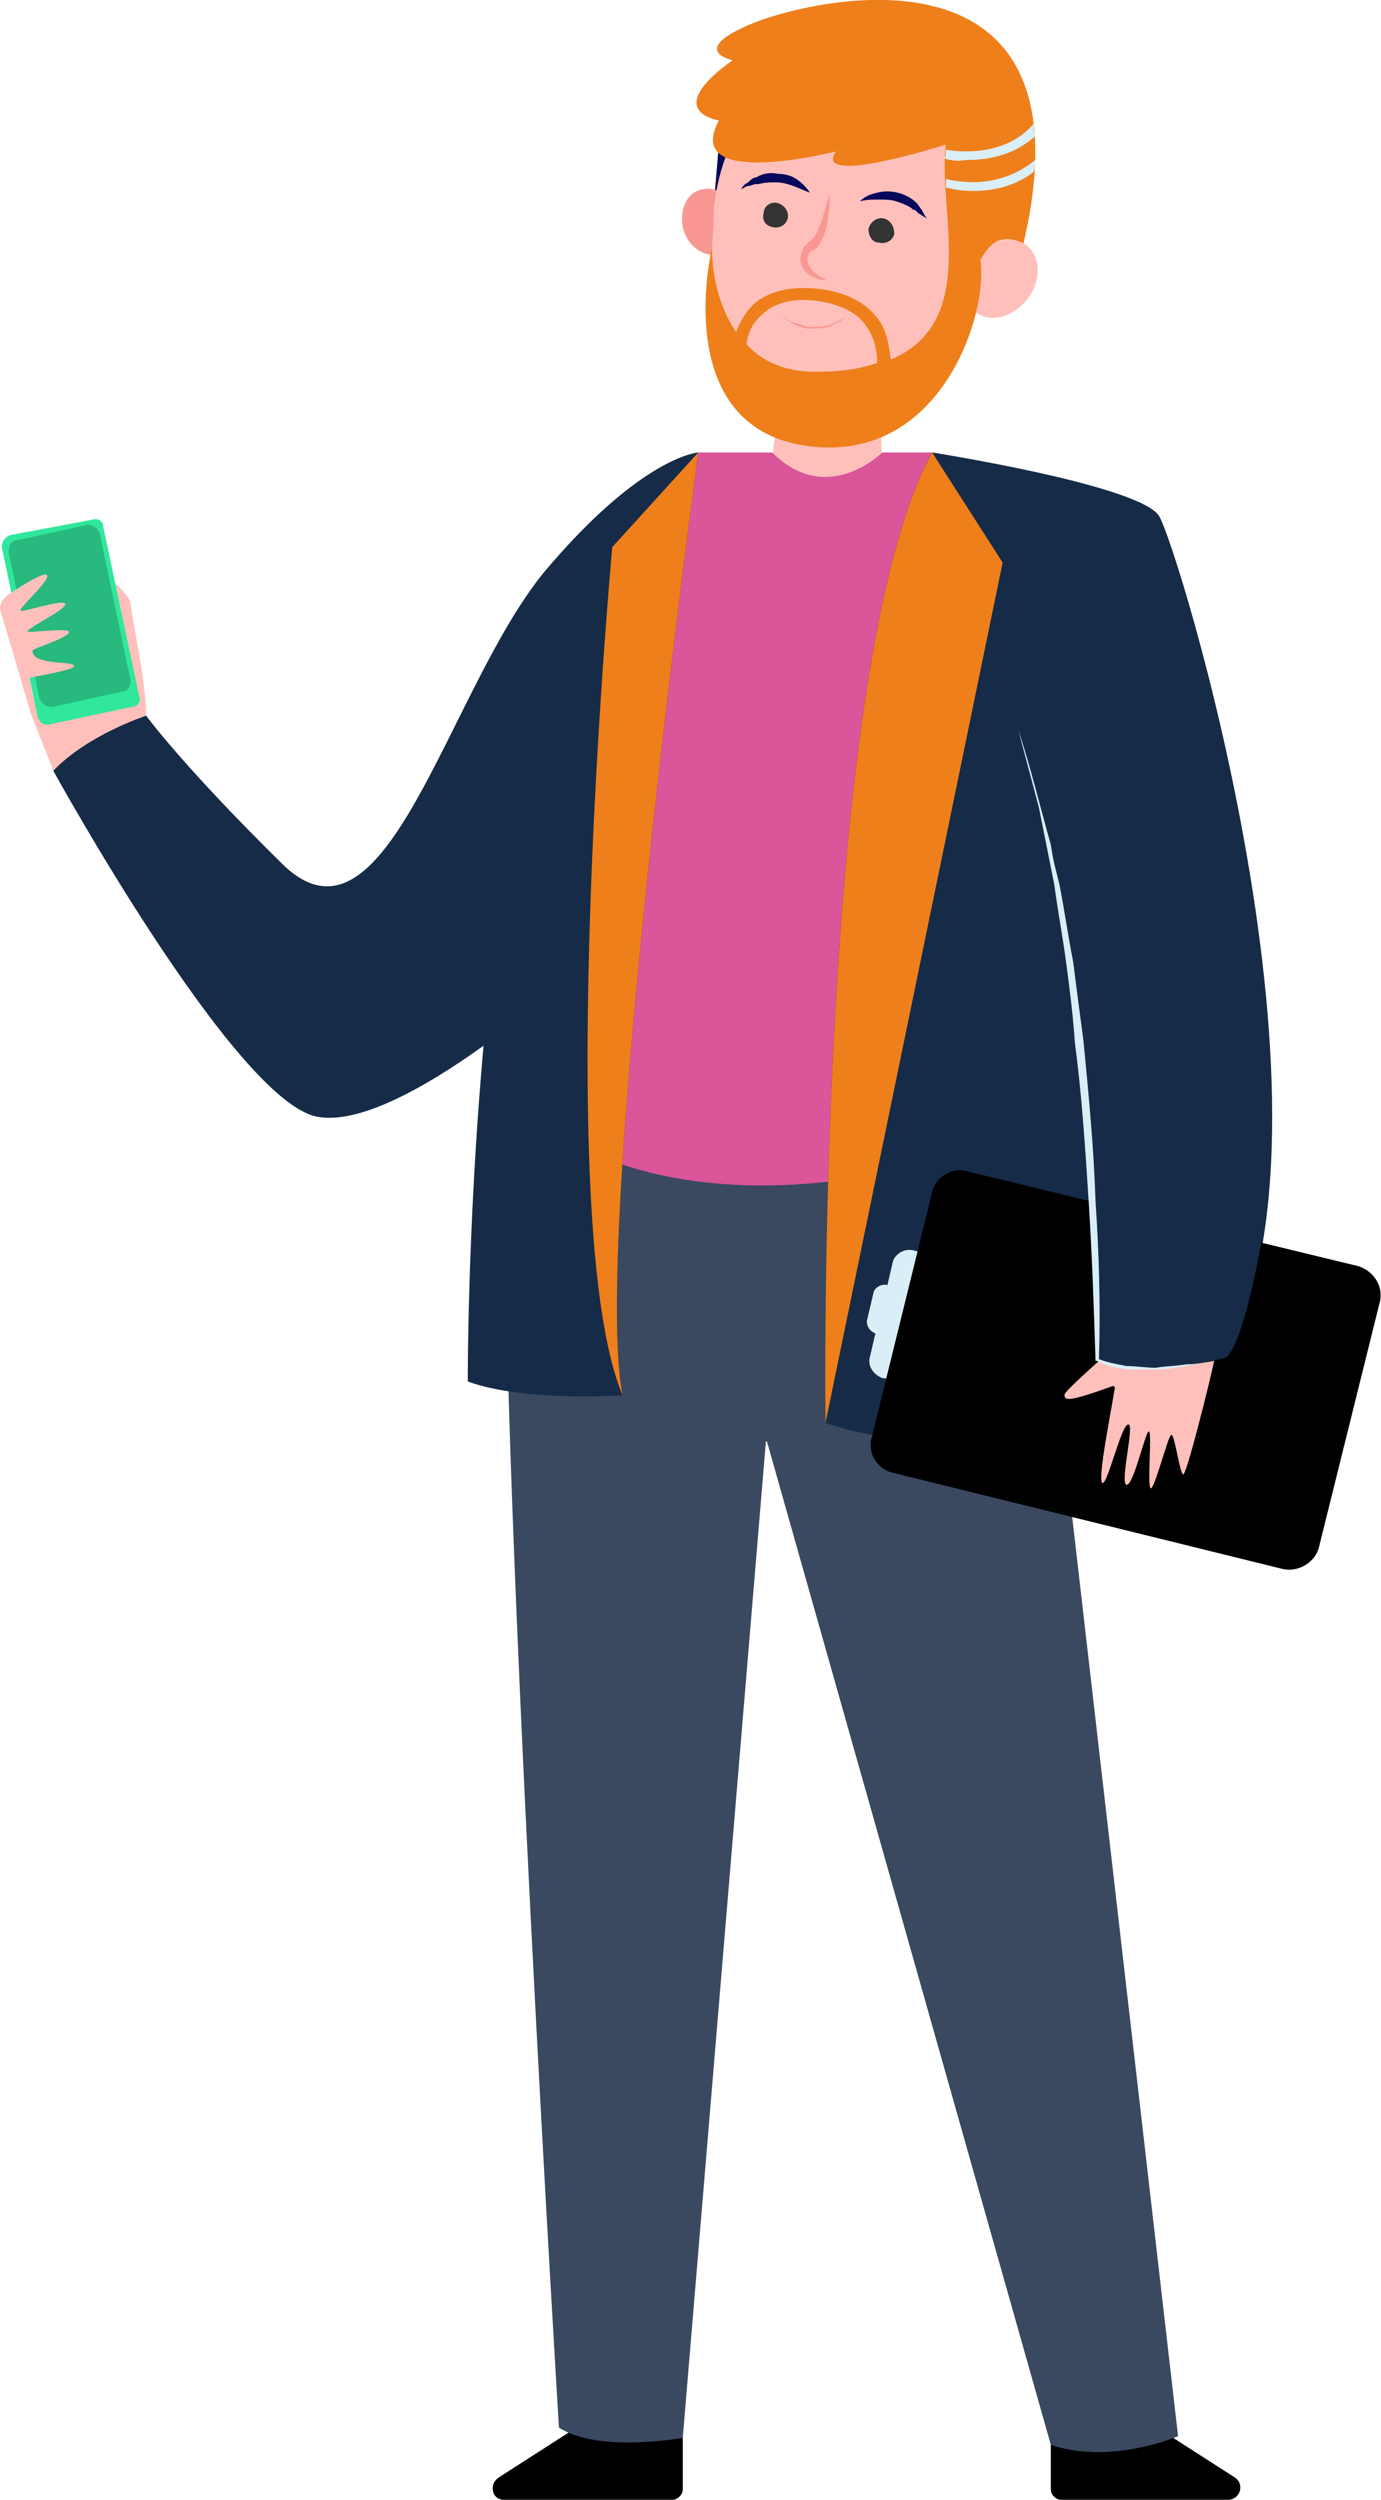
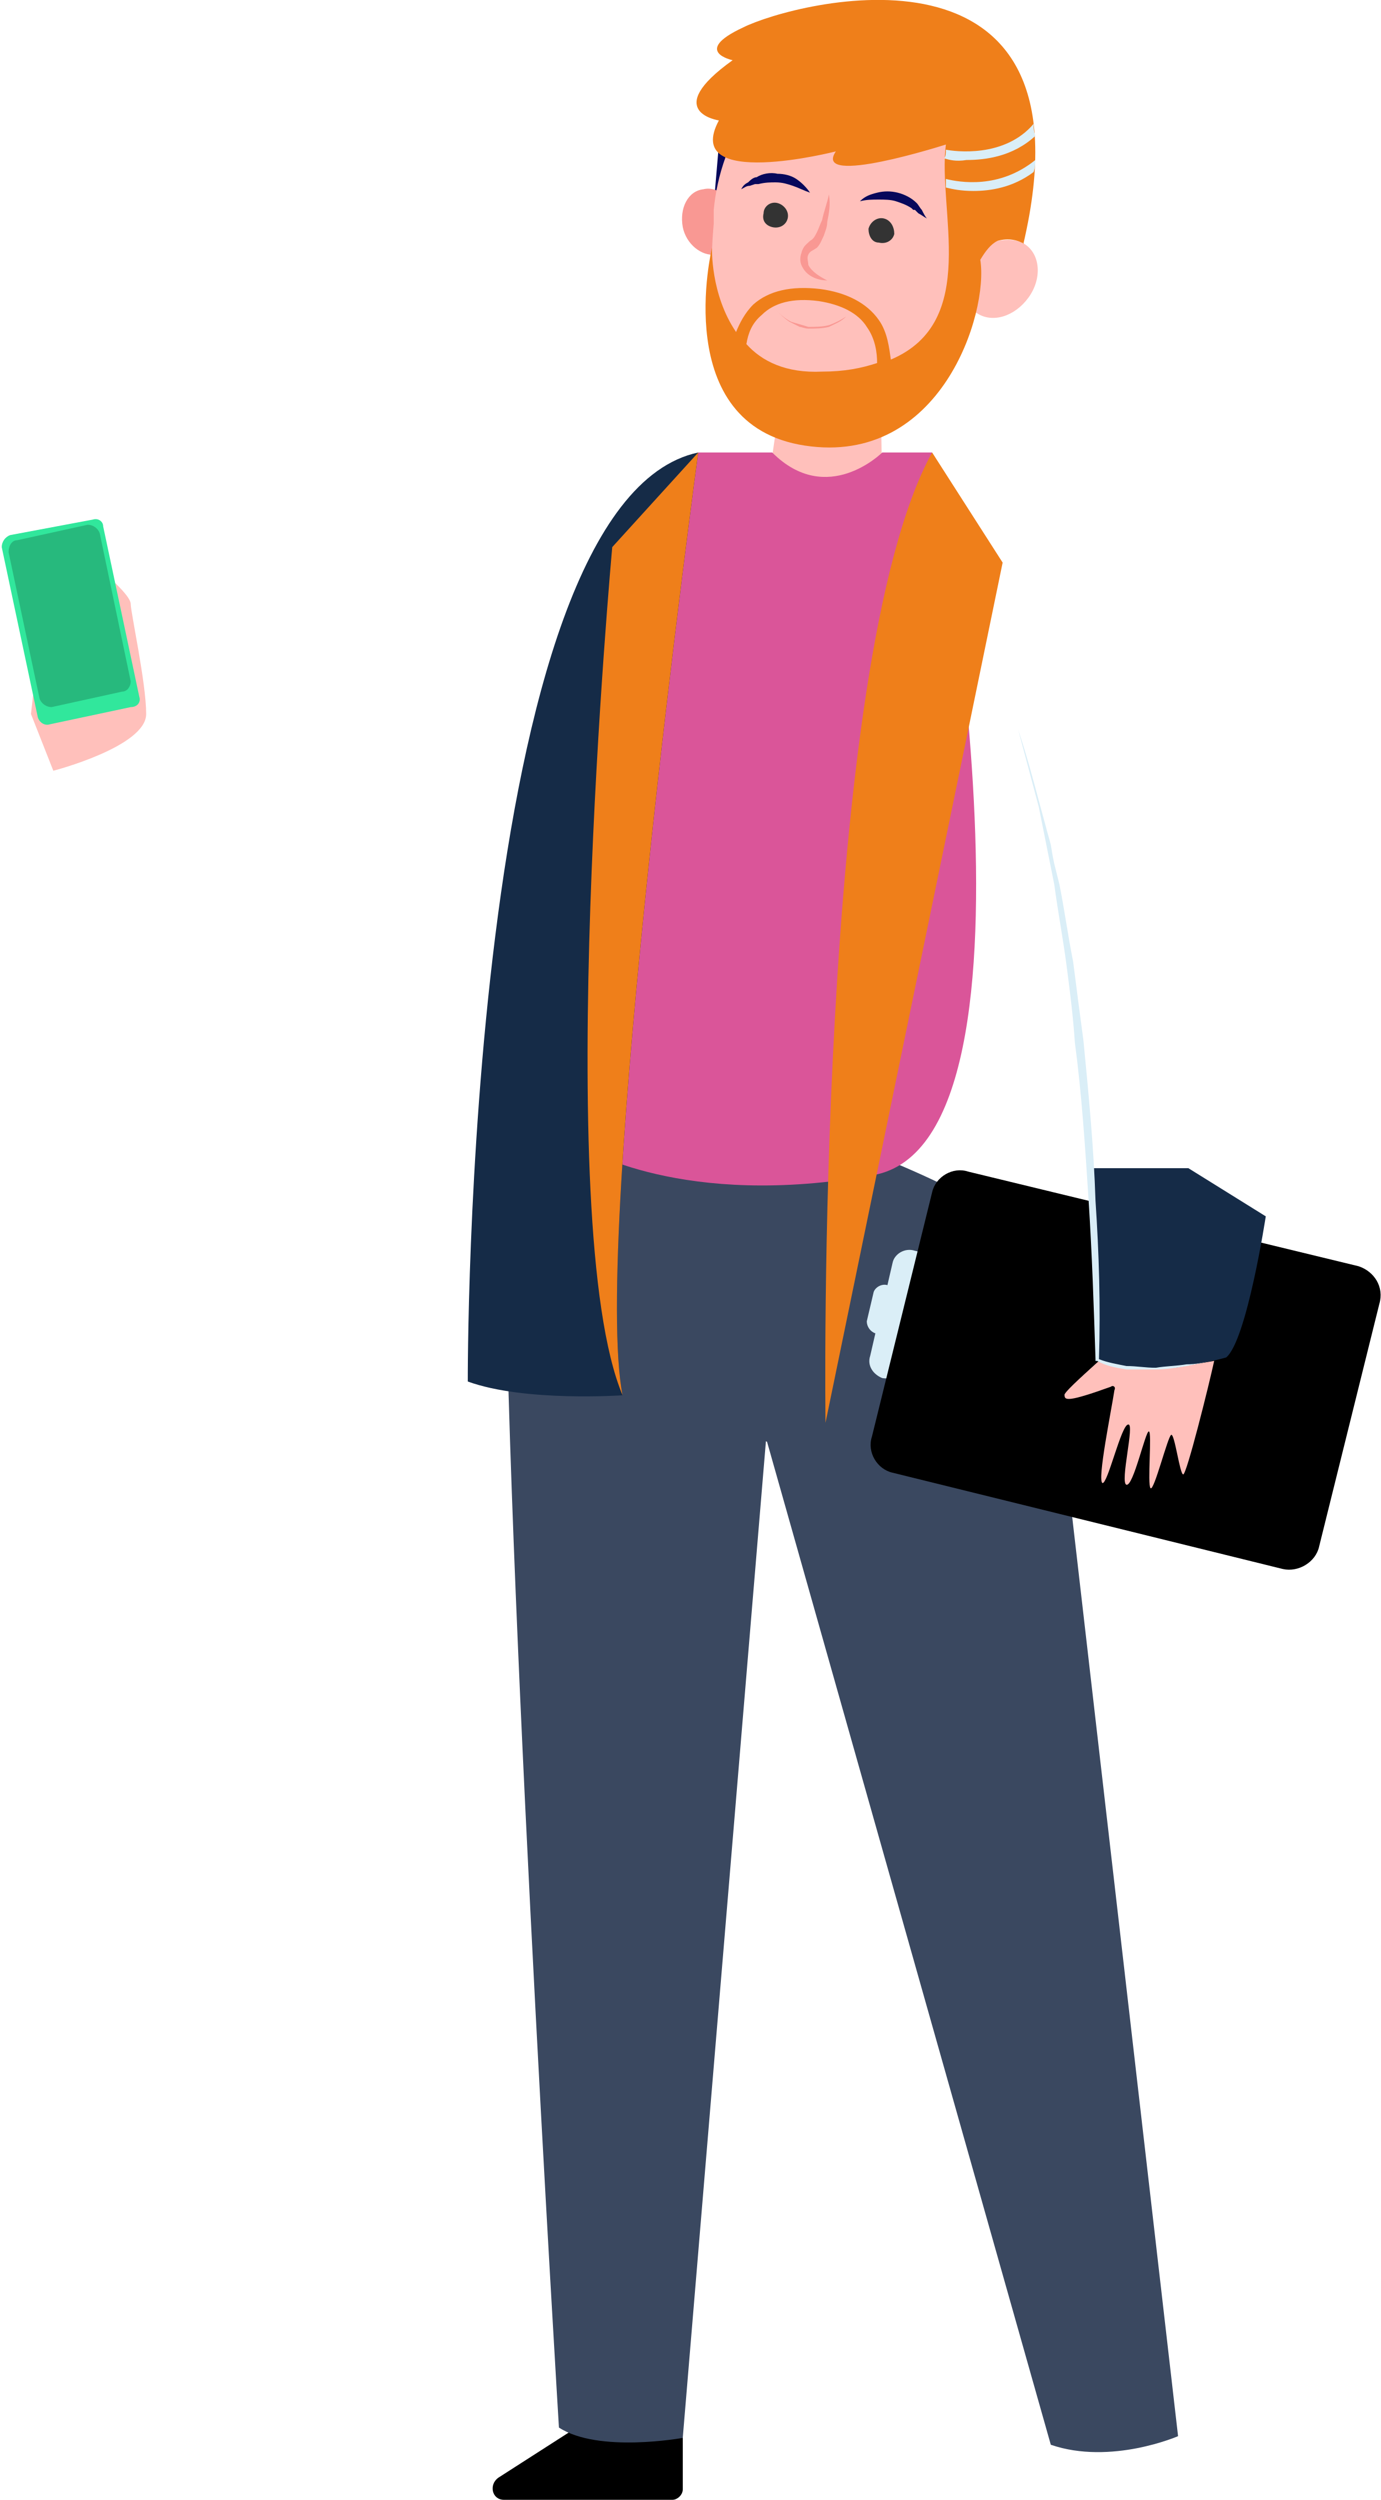
<svg xmlns="http://www.w3.org/2000/svg" xml:space="preserve" width="803px" height="1453px" style="shape-rendering:geometricPrecision; text-rendering:geometricPrecision; image-rendering:optimizeQuality; fill-rule:evenodd; clip-rule:evenodd" viewBox="0 0 803 1453">
  <defs>
    <style type="text/css">  .fil0 {fill:black} .fil4 {fill:#07085B} .fil8 {fill:#152B47} .fil11 {fill:#31E79C} .fil6 {fill:#333333} .fil2 {fill:#3A4860} .fil7 {fill:#DA5599} .fil10 {fill:#DAEEF7} .fil9 {fill:#EF7F1A} .fil5 {fill:#F99893} .fil1 {fill:#FFC0BB} .fil12 {fill:black;fill-opacity:0.2} .fil3 {fill:#FC8D84;fill-opacity:0.6}  </style>
  </defs>
  <g id="Слой_x0020_1">
    <path class="fil0" d="M397 1406l0 41c0,3 -3,6 -6,6l-98 0c-7,0 -9,-9 -3,-13l53 -34c0,0 23,15 54,0z" />
-     <path class="fil0" d="M611 1406l0 41c0,3 3,6 6,6l97 0c7,0 10,-9 4,-13l-53 -34c0,0 -23,15 -54,0z" />
    <path class="fil1" d="M66 338c0,0 10,9 10,13 0,5 9,46 9,64 0,19 -54,33 -54,33l-13 -33c0,0 7,-62 8,-62 1,0 40,-15 40,-15z" />
    <path class="fil2" d="M294 679c51,62 152,151 152,151l-49 587c0,0 -49,9 -72,-6 0,0 -34,-558 -31,-732z" />
    <path class="fil2" d="M313 702c1,-9 -19,17 -19,10 8,-146 253,-24 253,-24l60 51 78 677c0,0 -39,17 -74,5l-165 -583c0,0 -54,-19 -133,-136z" />
    <polygon class="fil1" points="512,222 513,289 447,279 458,203 " />
    <path class="fil3" d="M453 238l5 -35 54 25 0 14c-13,3 -37,6 -59,-4z" />
    <polygon class="fil4" points="418,84 414,131 421,135 435,79 " />
    <path class="fil5" d="M428 126c2,10 -3,20 -12,22 -8,1 -17,-6 -19,-16 -2,-11 3,-21 12,-22 8,-2 17,5 19,16z" />
    <path class="fil1" d="M419 183c-1,-5 -3,-9 -3,-14 -3,-14 -2,-27 -1,-39 0,-3 0,-5 0,-8 1,-10 3,-20 7,-31 15,-33 50,-53 86,-49 49,6 81,52 72,98 6,-1 11,-1 16,2 9,6 10,20 2,31 -8,11 -21,15 -30,9 -2,-1 -3,-2 -3,-3 -13,39 -51,63 -90,54 -20,-4 -35,-15 -46,-30 -1,-1 -1,-2 -2,-3 -3,-5 -6,-11 -8,-17z" />
    <path class="fil6" d="M505 133c0,4 2,8 6,8 4,1 8,-1 9,-5 0,-4 -2,-8 -6,-9 -4,-1 -8,2 -9,6z" />
    <path class="fil6" d="M444 124c-1,4 1,7 5,8 4,1 8,-1 9,-5 1,-4 -2,-8 -6,-9 -4,-1 -8,2 -8,6z" />
    <path class="fil4" d="M500 117c4,-1 7,-1 11,-1 3,0 7,0 10,1 3,1 6,2 9,4l1 1c1,0 1,0 1,0l2 2c2,1 3,2 5,3 -1,-1 -2,-3 -3,-5 -1,-1 -2,-3 -3,-4 -3,-3 -7,-5 -11,-6 -4,-1 -8,-1 -12,0 -4,1 -7,2 -10,5z" />
    <path class="fil4" d="M471 112c-2,-3 -5,-6 -8,-8 -3,-2 -7,-3 -11,-3 -4,-1 -9,0 -12,2 -2,0 -4,2 -5,3 -2,1 -3,2 -4,4 2,-1 3,-2 5,-2l3 -1c0,0 0,0 1,0l1 0c4,-1 7,-1 10,-1 4,0 7,1 10,2 3,1 7,3 10,4z" />
    <path class="fil5" d="M482 113c1,6 0,11 -1,16 0,3 -1,5 -2,8 -1,2 -2,5 -4,7 -3,2 -4,2 -5,4 -1,2 0,4 0,6 2,4 7,7 11,9 -5,0 -11,-2 -14,-7 -2,-3 -2,-6 -1,-9 1,-4 3,-5 5,-7 2,-1 3,-3 4,-5 1,-2 2,-5 3,-7 1,-5 3,-10 4,-15z" />
    <path class="fil7" d="M406 263l43 0c32,32 64,0 64,0l29 0c0,0 76,400 -34,420 -111,20 -169,-16 -169,-16l0 -187 67 -217z" />
-     <path class="fil8" d="M406 263c0,0 -33,2 -90,70 -56,69 -91,227 -151,170 -59,-58 -80,-87 -80,-87 0,0 -34,11 -54,32 0,0 105,191 153,201 49,10 155,-88 155,-88l67 -298z" />
-     <path class="fil8" d="M542 263c0,0 121,19 132,37 11,18 113,351 39,489 0,0 -39,12 -75,1l0 37c0,0 -94,23 -158,0 0,0 -6,-441 62,-564z" />
-     <path class="fil8" d="M406 263c0,0 -62,456 -44,548 0,0 -57,4 -90,-8 0,0 -2,-511 134,-540z" />
+     <path class="fil8" d="M406 263c0,0 -62,456 -44,548 0,0 -57,4 -90,-8 0,0 -2,-511 134,-540" />
    <path class="fil9" d="M542 263l41 64 -103 500c0,0 -6,-441 62,-564z" />
    <path class="fil9" d="M356 318l50 -55c0,0 -62,456 -44,548 -42,-100 -6,-493 -6,-493z" />
    <path class="fil10" d="M516 747l3 -13c1,-5 7,-9 13,-7 6,1 9,7 8,12l-14 54c-1,6 -7,9 -13,8 -5,-2 -9,-7 -7,-13l3 -13c-3,-1 -5,-4 -5,-7l4 -17c1,-3 5,-5 8,-4z" />
    <path class="fil0" d="M519 856l227 56c9,2 19,-4 21,-13l35 -141c3,-10 -3,-19 -12,-22l-227 -55c-9,-3 -19,3 -21,12l-35 142c-3,9 3,19 12,21z" />
    <path class="fil1" d="M639 791l16 4c0,0 13,1 14,0 0,0 14,0 14,0l23 -4c-3,14 -16,66 -18,66 -2,0 -5,-24 -7,-23 -2,1 -10,33 -12,31 -2,-2 1,-33 -1,-33 -2,0 -9,32 -13,31 -4,-1 5,-36 1,-35 -4,0 -12,35 -15,34 -3,-2 5,-41 7,-54 1,-2 -1,-3 -2,-2 -25,9 -27,8 -27,5 -1,-1 9,-10 20,-20z" />
    <path class="fil8" d="M736 707c0,0 -11,72 -23,82 0,0 -40,12 -76,2l0 -35 -1 -77 55 0 45 28z" />
    <path class="fil10" d="M605 469l3 11c1,4 2,7 3,11l1 6 1 5c1,4 2,8 3,12 3,15 5,30 8,45 2,16 4,31 6,46 3,31 6,62 7,93 2,30 3,61 2,92 5,2 11,3 16,4 6,0 11,1 17,1 6,-1 12,-1 18,-2 5,0 11,-1 17,-3 -6,2 -12,3 -17,4 -6,1 -12,2 -18,2 -6,0 -11,0 -17,0 -6,-1 -12,-2 -17,-5l-1 0 0 -1c-1,-30 -2,-61 -4,-92 -2,-31 -4,-62 -8,-92 -1,-15 -3,-31 -5,-46 -2,-15 -5,-31 -7,-46 -3,-15 -6,-30 -9,-45 -4,-15 -8,-30 -12,-45 5,15 9,30 13,45z" />
    <path class="fil9" d="M426 35c0,0 -24,-5 6,-19 30,-15 207,-61 163,126 0,-1 -1,-1 -1,-1 -2,-1 -7,-3 -14,-1 -4,2 -7,6 -10,11 5,31 -23,120 -102,108 -79,-12 -54,-115 -54,-115 0,0 -1,27 14,49 2,-5 5,-11 10,-16 9,-8 22,-11 39,-9 15,2 27,8 34,18 5,7 6,16 7,23 52,-22 27,-87 32,-125 0,0 0,0 0,0 0,0 -78,25 -64,4 0,0 -90,23 -68,-18 0,0 -34,-5 8,-35zm78 155c-5,-8 -15,-13 -28,-15 -15,-2 -26,1 -33,8 -6,5 -8,11 -9,17 9,10 23,17 44,16 13,0 23,-2 32,-5 0,-6 -1,-14 -6,-21z" />
    <path class="fil5" d="M492 184c-3,2 -7,4 -10,5 -4,1 -8,1 -12,1 -3,-1 -7,-2 -10,-3 -4,-2 -7,-5 -9,-7 3,3 5,5 8,7 2,1 4,2 6,3 1,0 3,1 5,1 4,0 8,0 12,-1 4,-2 7,-3 10,-6z" />
    <path class="fil11" d="M29 421l47 -10c4,0 6,-3 5,-6l-21 -99c0,-3 -3,-5 -6,-4l-48 9c-3,1 -5,4 -5,7l21 99c1,3 4,5 7,4z" />
    <path class="fil12" d="M30 411l41 -9c3,0 5,-3 5,-6l-18 -86c-1,-3 -4,-5 -7,-5l-41 9c-3,0 -5,3 -5,7l18 85c1,3 4,5 7,5z" />
-     <path class="fil1" d="M3 347c7,-5 21,-14 24,-13 4,2 -17,20 -15,21 1,1 25,-7 26,-4 1,3 -22,14 -22,16 0,1 23,-2 24,0 2,3 -21,10 -21,11 -1,9 24,6 24,9 1,2 -16,5 -26,7l4 19 -3 2 -18 -61c0,-2 1,-5 3,-7z" />
    <path class="fil10" d="M601 100c-12,9 -25,11 -35,11 -7,0 -12,-1 -16,-2 0,-1 0,-3 0,-5 8,2 31,6 52,-11 0,2 0,4 -1,7z" />
    <path class="fil10" d="M549 92c1,-1 1,-3 1,-5 5,1 34,5 51,-15 0,2 0,4 1,7 -13,12 -29,14 -40,14 -6,1 -10,0 -13,-1z" />
  </g>
</svg>